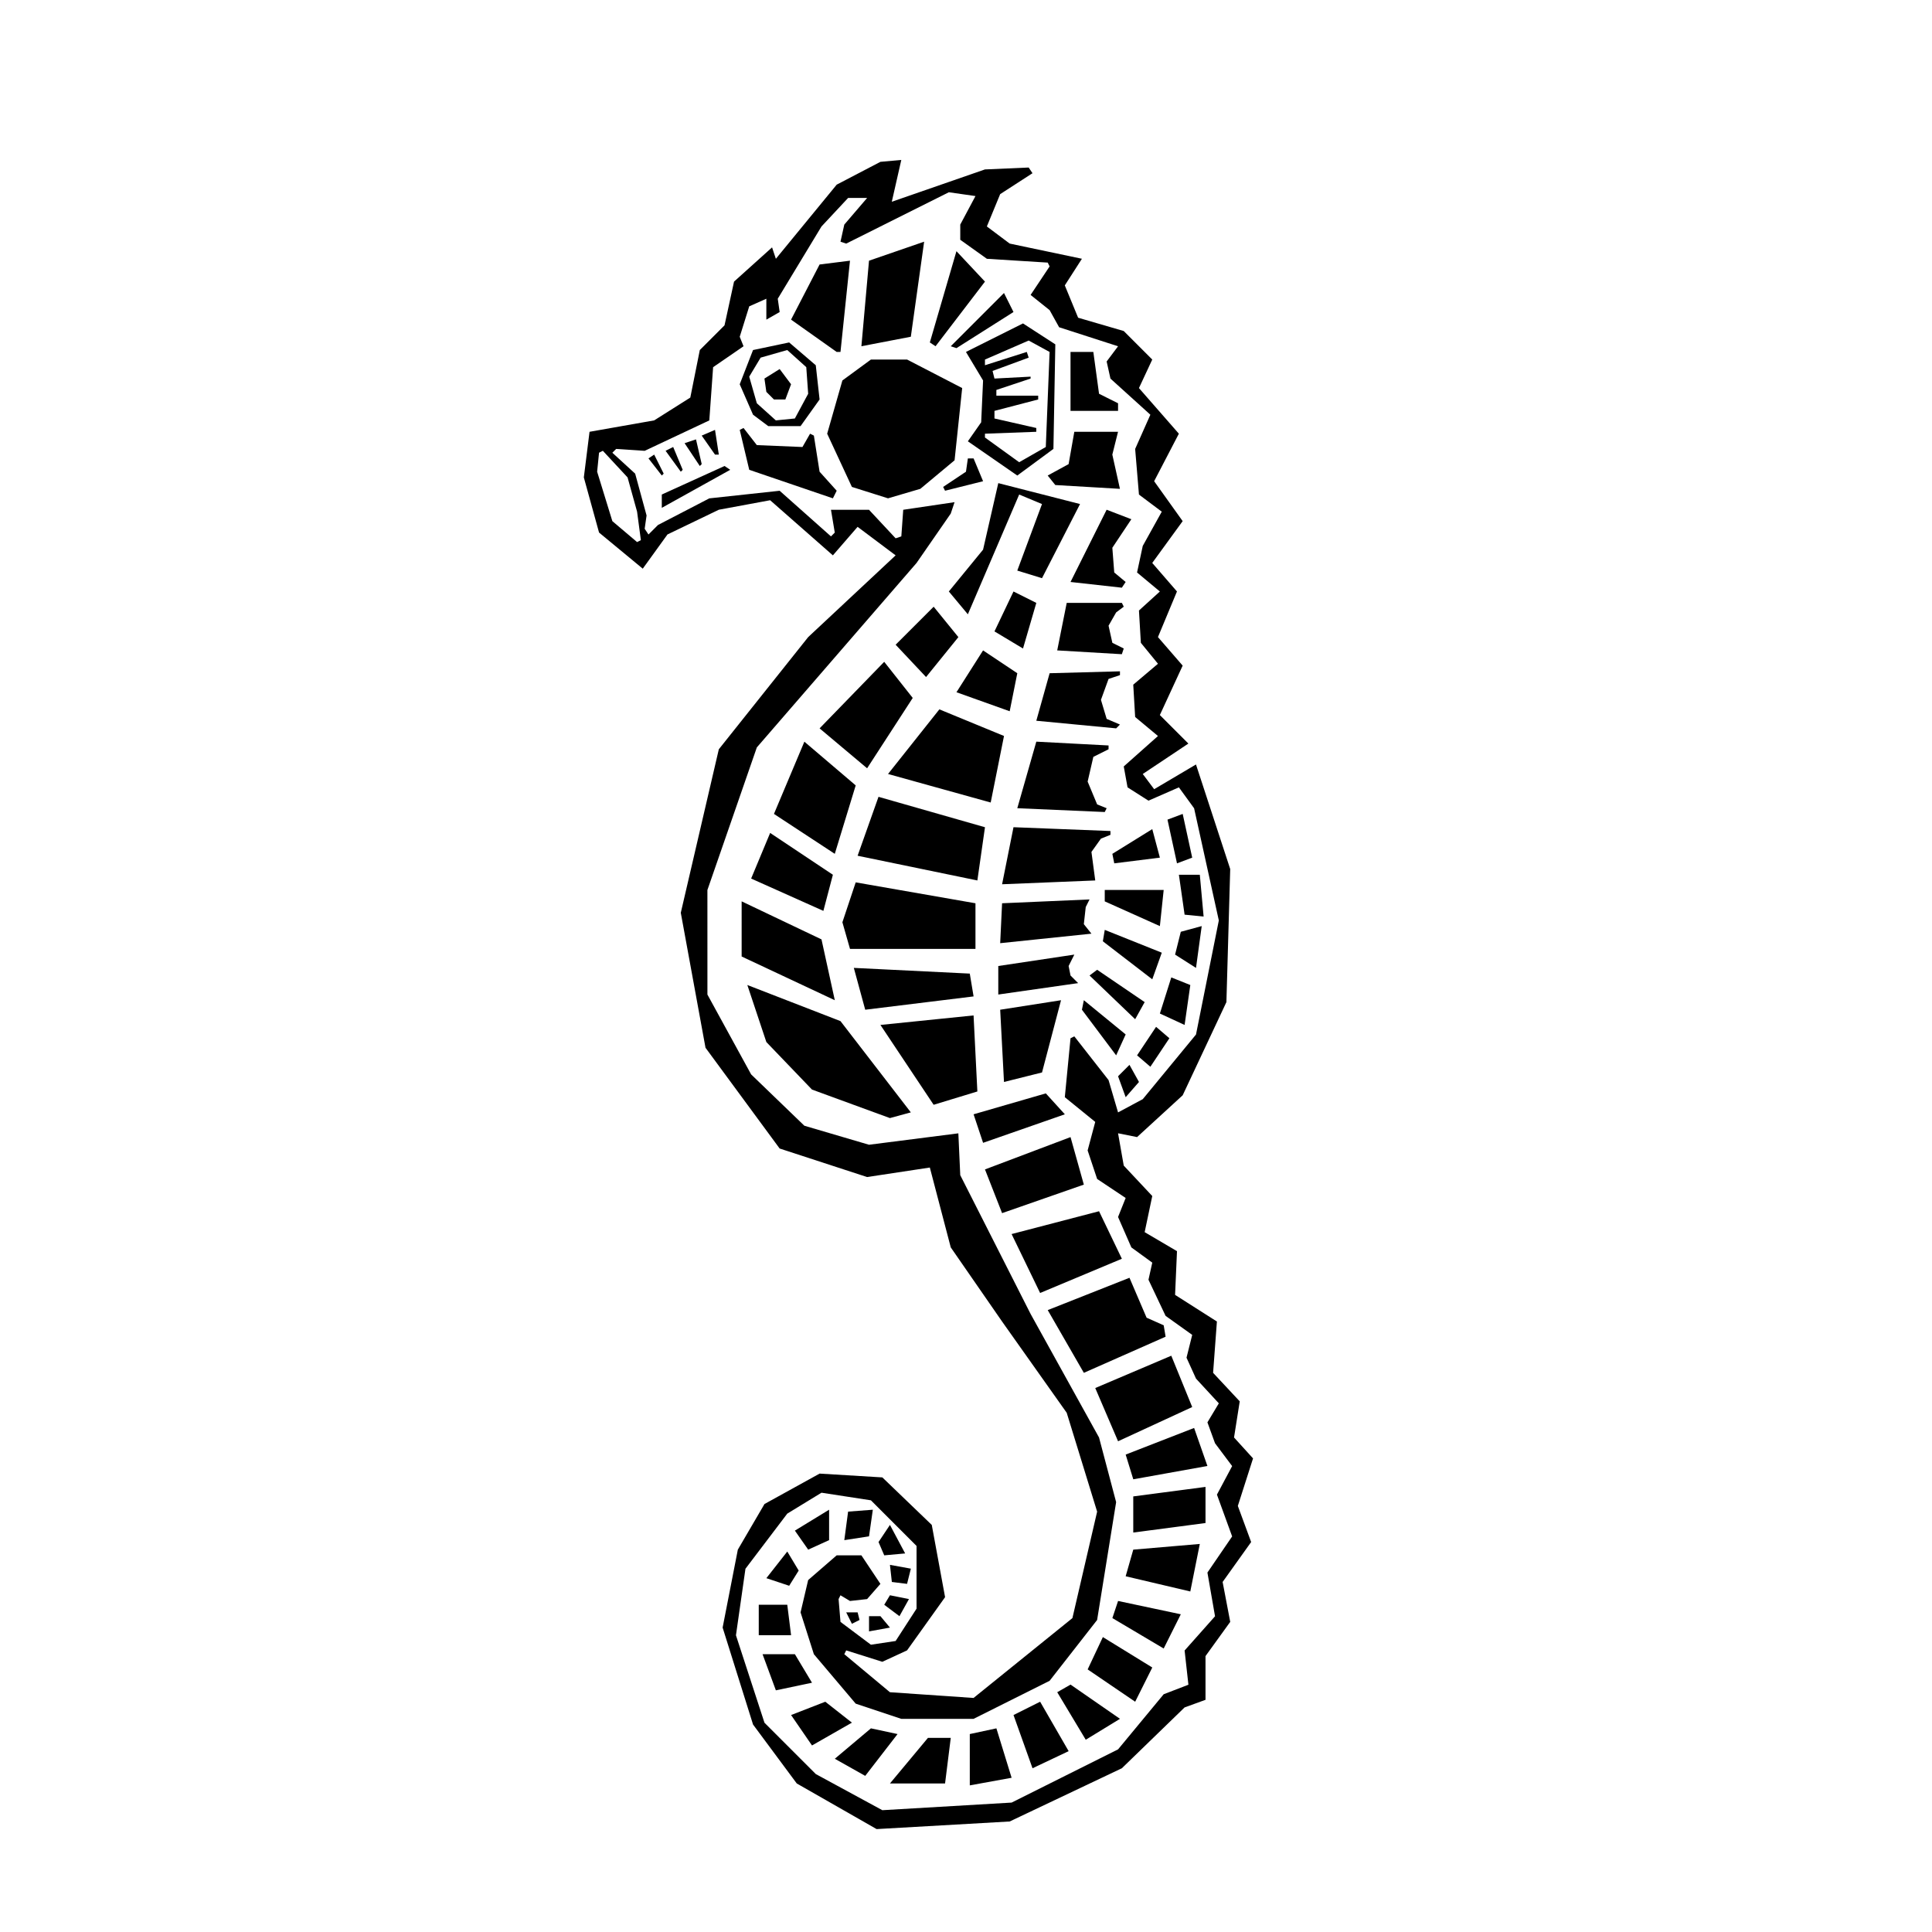
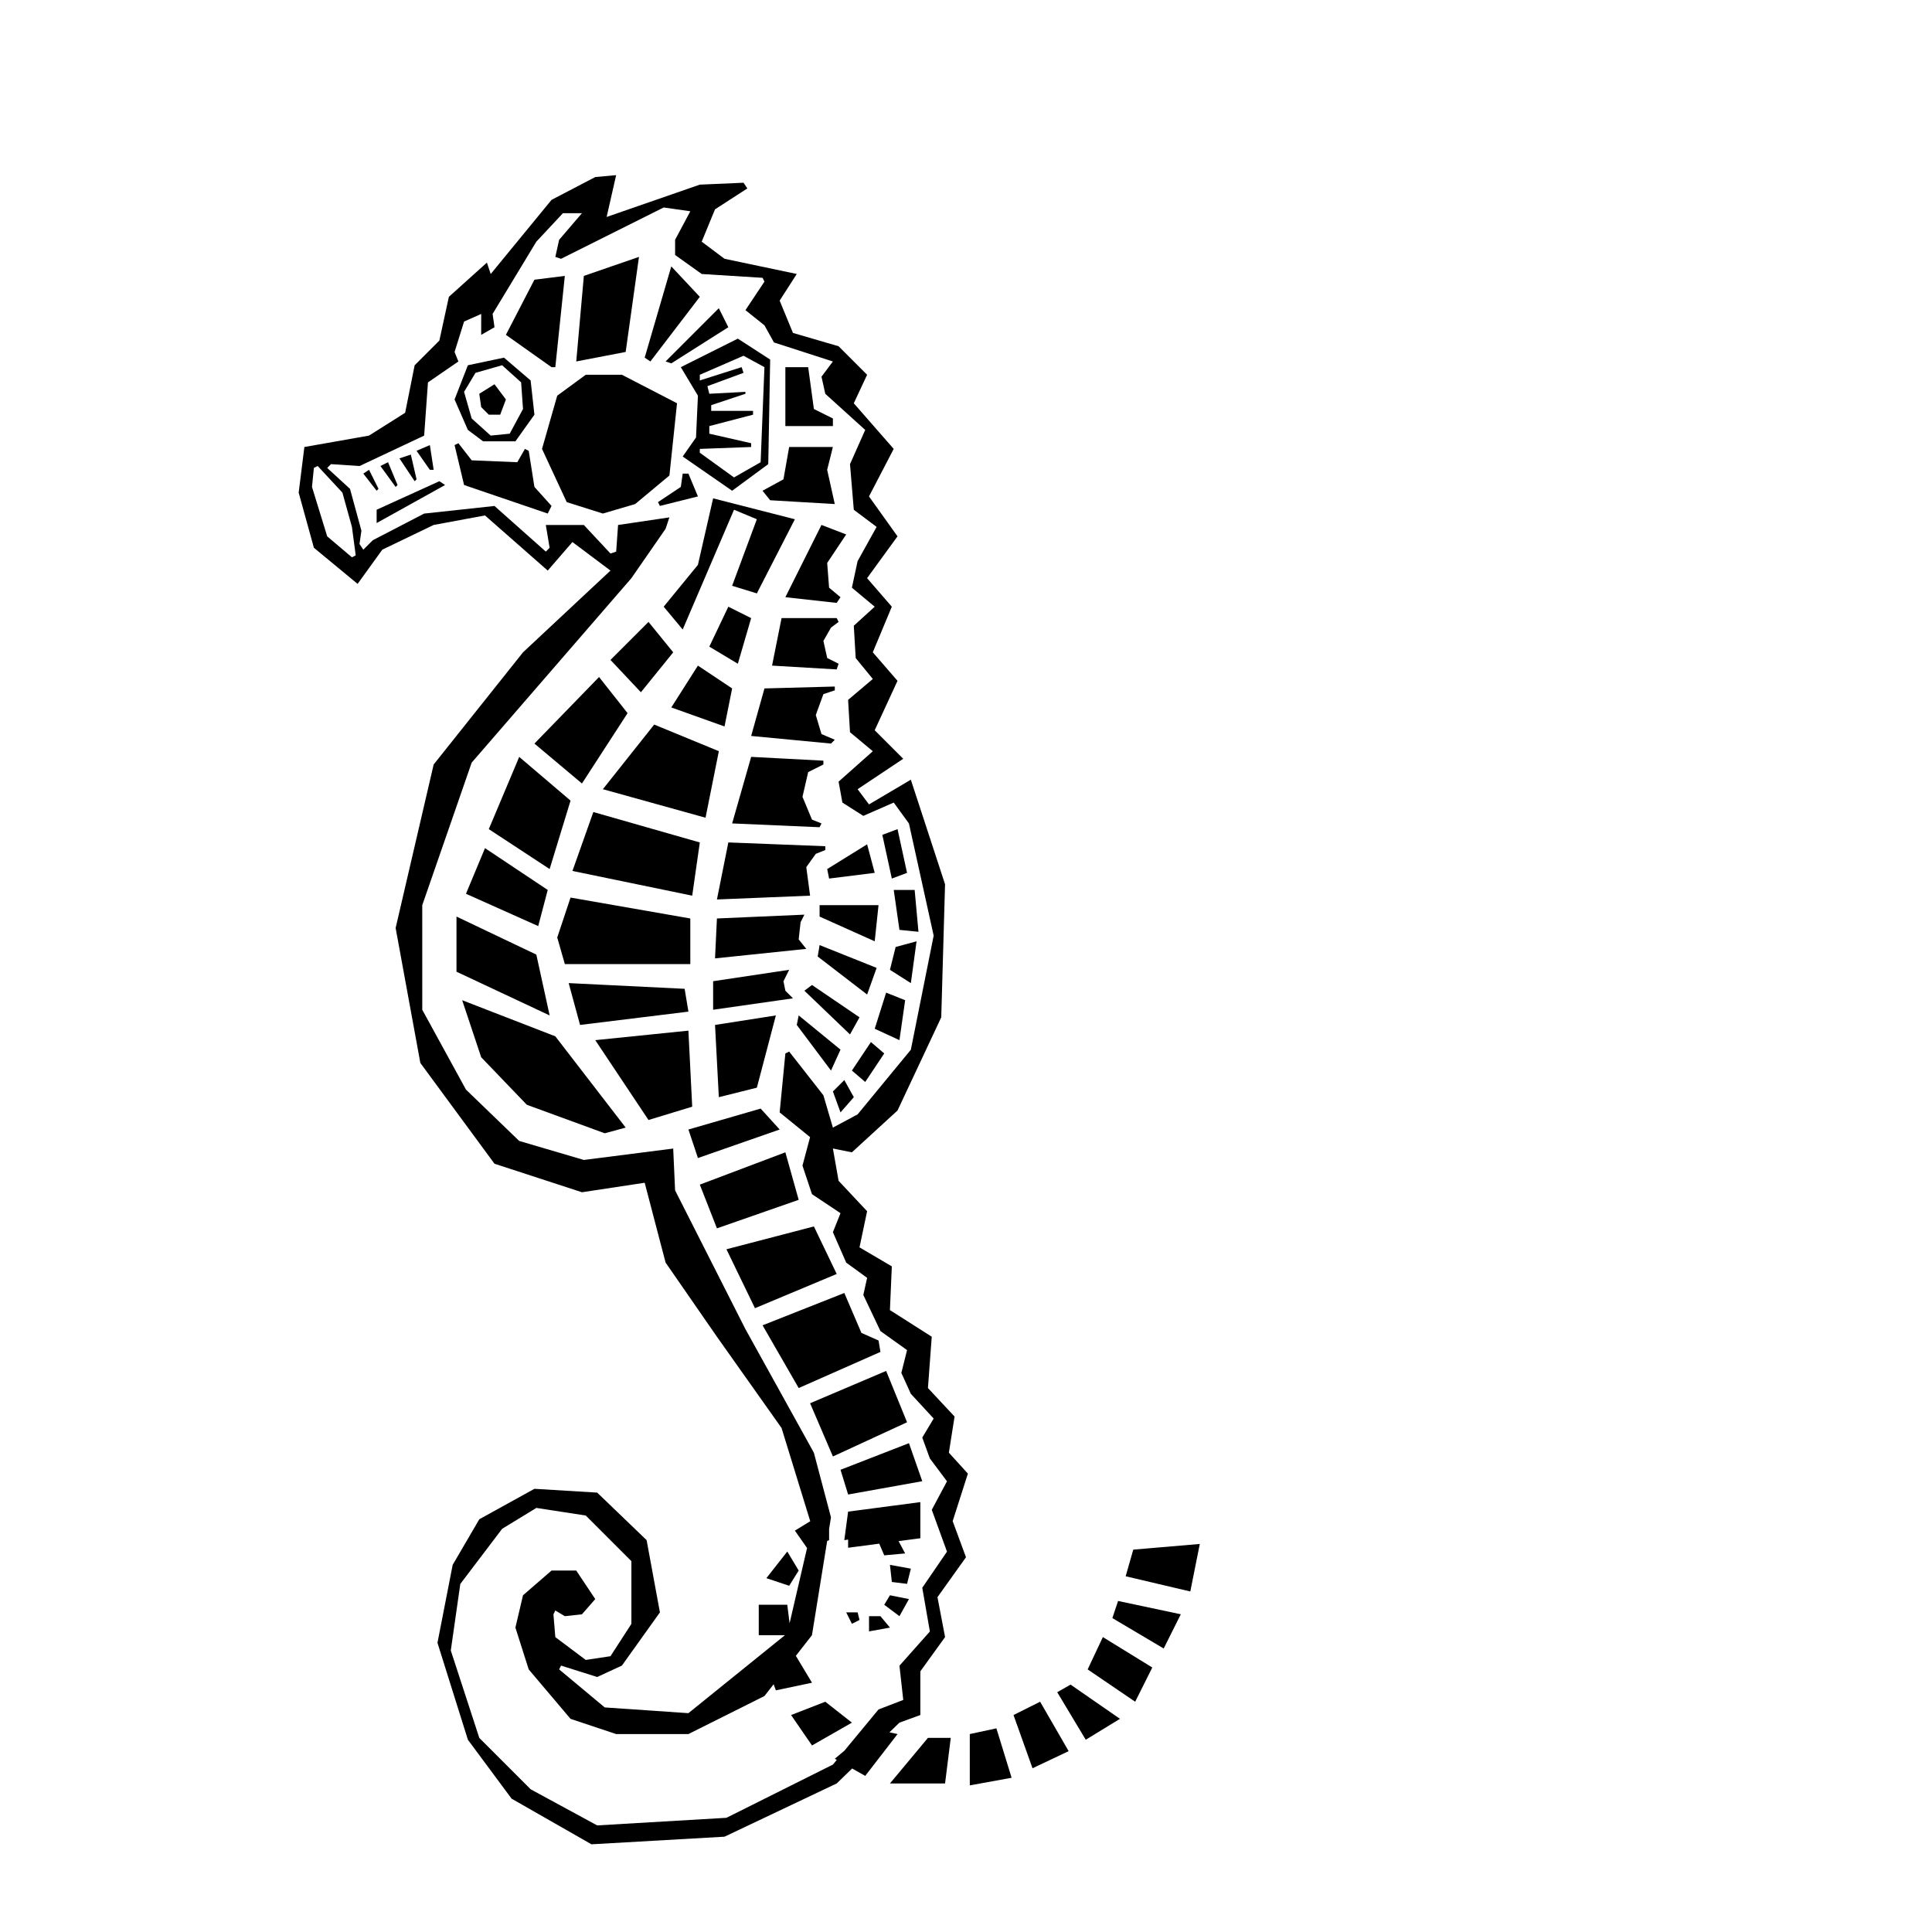
<svg xmlns="http://www.w3.org/2000/svg" fill="#000000" width="800px" height="800px" version="1.1" viewBox="144 144 512 512">
-   <path d="m389.92 604.55-10.078 12.09h14.609l1.512-12.09zm-24.688 5.539 8.062 4.535 8.566-11.082-7.055-1.512zm35.773-6.547v13.602l11.082-2.016-4.031-13.098zm11.586-5.039 5.039 14.105 9.574-4.535-7.559-13.098zm-58.945 0 5.543 8.062 10.578-6.047-7.055-5.543zm70.531-6.047 7.559 12.594 9.07-5.543-13.098-9.07zm-78.09-10.074 3.527 9.574 9.574-2.016-4.535-7.559zm86.152 4.027 12.594 8.566 4.535-9.07-13.098-8.062zm-57.938-14.105v4.031l5.543-1.008-2.519-3.023zm-6.047-1.008 1.512 3.023 2.016-1.008-0.504-2.016zm-23.176-2.016v8.062h8.566l-1.008-8.062zm93.711 3.527 13.602 8.062 4.535-9.07-16.625-3.527zm-60.457-3.527 4.031 3.023 2.519-4.535-5.039-1.008zm2.016-6.043 4.031 0.504 1.008-4.031-5.543-1.008zm-33.254-1.008 6.047 2.016 2.519-4.031-3.023-5.039zm97.234-7.559-2.016 7.055 17.129 4.031 2.519-12.594zm-67.508-2.016 1.512 3.527 5.543-0.504-4.031-7.559zm-22.168-3.023 3.527 5.039 5.543-2.519v-8.062zm14.105-5.035-1.008 7.559 6.551-1.008 1.008-7.055zm75.57-4.031v9.574l19.145-2.519v-9.574zm-2.012-11.086 2.016 6.551 19.648-3.527-3.527-10.078zm-8.062-17.633 6.047 14.105 19.648-9.07-5.543-13.602zm-12.594-20.656 9.574 16.625 21.664-9.574-0.504-3.023-4.535-2.016-4.535-10.578zm-9.574-20.152 7.559 15.617 21.664-9.07-6.047-12.594zm-7.055-17.129 4.535 11.586 21.664-7.559-3.527-12.594zm-3.019-14.609 2.519 7.559 21.664-7.559-5.039-5.543zm38.289-10.078 2.016 5.543 3.527-4.031-2.519-4.535zm5.035-5.543 3.527 3.023 5.039-7.559-3.527-3.019zm-68.012-8.059 14.105 21.16 11.586-3.527-1.008-20.152zm31.738-4.031 1.008 19.145 10.078-2.519 5.039-19.145zm21.664 0 9.07 12.09 2.519-5.543-11.082-9.07zm-88.672-6.551 5.039 15.113 12.09 12.594 20.656 7.559 5.543-1.512-18.641-24.184zm109.33 7.559 6.551 3.023 1.512-10.578-5.039-2.016zm-78.09-1.008 28.719-3.527-1.008-6.047-30.73-1.512zm59.449-9.07 12.09 11.586 2.519-4.535-12.594-8.566zm-24.184-2.516v7.559l21.16-3.023-2.016-2.016-0.504-2.519 1.512-3.023zm27.711-6.551 13.098 10.078 2.519-7.055-15.113-6.047zm20.656-2.519-1.512 6.047 5.543 3.527 1.512-11.082zm-116.38 6.551 24.688 11.586-3.527-16.121-21.16-10.078zm69.02-14.109-0.504 10.578 24.184-2.519-2.016-2.519 0.504-4.535 1.008-2.016zm27.207-3.523v3.023l14.609 6.551 1.008-9.574zm-69.527 8.562 2.016 7.055h33.25v-12.09l-31.738-5.543zm89.176-12.594 1.512 10.578 5.039 0.504-1.008-11.082zm-113.36 1.008 19.145 8.566 2.519-9.574-16.625-11.082zm66.504 1.512 24.688-1.008-1.008-7.559 2.519-3.527 2.519-1.008v-1.008l-25.695-1.008zm29.223-8.062 0.504 2.519 12.09-1.512-2.016-7.559zm14.609-9.066 2.519 11.586 4.031-1.512-2.519-11.586zm-82.121 9.57 31.738 6.551 2.016-14.105-28.215-8.062zm-22.168-11.082 16.121 10.578 5.543-18.137-13.602-11.586zm64.488-1.512 23.176 1.008 0.504-1.008-2.519-1.008-2.519-6.047 1.512-6.551 4.031-2.016v-1.008l-19.145-1.008zm-34.258-9.07 27.207 7.559 3.527-17.633-17.129-7.055zm42.824-26.703-3.527 12.594 21.16 2.016 1.008-1.008-3.527-1.508-1.512-5.039 2.016-5.543 3.023-1.008v-1.008zm-60.961 14.613 12.594 10.578 12.09-18.641-7.559-9.574zm36.273-9.574 14.105 5.039 2.016-10.078-9.07-6.047zm-16.121-12.594 8.062 8.566 8.566-10.578-6.551-8.062zm45.34-11.086-2.519 12.594 17.129 1.008 0.504-1.512-3.019-1.508-1.008-4.535 2.016-3.527 2.016-1.512-0.504-1.008zm-19.145 7.559 7.559 4.535 3.527-12.09-6.047-3.023zm20.152-13.098 13.602 1.512 1.008-1.512-3.023-2.519-0.504-6.551 5.039-7.559-6.551-2.519zm-23.176-8.566-9.07 11.082 5.039 6.047 13.602-31.738 6.047 2.519-6.551 17.633 6.551 2.016 10.078-19.648-21.664-5.543zm-85.141-14.609v3.527l18.137-10.078-1.512-1.008zm81.113-9.574-0.504 3.527-6.047 4.031 0.504 1.008 10.078-2.519-2.519-6.047zm-84.641 0 3.527 4.535 0.504-0.504-2.519-5.039zm4.535-2.016 4.027 5.543 0.504-0.504-2.519-6.047zm5.035-2.016 4.031 6.047 0.504-0.504-1.512-6.551zm103.28-3.019-1.512 8.566-5.543 3.023 2.016 2.519 17.129 1.008-2.016-9.07 1.512-6.047zm-98.746 1.008 3.527 5.039 1.008-0.004-1.008-6.551zm10.078-1.512 2.519 10.578 22.168 7.559 1.008-2.016-4.535-5.039-1.512-9.57-1.008-0.504-2.016 3.527-12.09-0.504-3.527-4.535zm6.547-13.605 0.504 3.527 2.016 2.016h3.023l1.512-4.031-3.023-4.031zm28.215-5.035-7.559 5.543-4.031 14.105 6.551 14.105 9.574 3.023 8.566-2.519 9.07-7.559 2.016-19.145-14.609-7.559zm52.898-2.016v15.617h12.598v-2.016l-5.039-2.519-1.512-11.082zm-83.129 13.602-2.016-7.055 3.023-5.039 7.055-2.016 5.039 4.535 0.504 7.055-3.527 6.551-5.039 0.504zm-1.008-14.105-3.527 9.07 3.527 8.062 4.031 3.023h8.566l5.039-7.055-1.008-9.07-7.055-6.047zm61.465 2.519 11.586-5.039 5.543 3.023-1.008 25.191-7.055 4.031-9.07-6.551 0.004-1.008 13.602-0.504v-1.008l-11.082-2.519v-2.016l11.586-3.023v-1.008h-11.082v-1.512l9.07-3.023v-0.504l-9.574 0.504-0.504-2.016 9.574-3.527-0.504-1.512-11.086 3.527zm-5.035-2.016 4.535 7.559-0.504 11.082-3.527 5.039 13.098 9.07 9.574-7.055 0.504-27.711-8.566-5.543zm-4.031-1.512 1.512 0.504 15.113-9.574-2.519-5.039zm-34.762-21.664-7.559 14.609 12.09 8.566h1.008l2.519-24.184zm29.219 20.656 1.512 1.008 13.098-17.129-7.559-8.062zm-16.121-21.664-2.016 22.672 13.098-2.519 3.527-25.191zm-68.016 69.02-4.031-13.098 0.504-5.039 1.008-0.504 6.551 7.055 2.519 9.07 1.008 7.559-1.008 0.504zm89.176-87.156 7.055 1.008-4.031 7.555v4.031l7.055 5.039 16.121 1.008 0.504 1.008-5.039 7.559 5.039 4.031 2.519 4.535 15.617 5.039-3.023 4.031 1.008 4.535 10.578 9.574-4.031 9.07 1.008 12.09 6.047 4.535-5.039 9.07-1.512 7.043 6.047 5.039-5.543 5.039 0.504 8.566 4.535 5.543-6.551 5.543 0.504 8.566 6.047 5.039-9.07 8.062 1.008 5.543 5.543 3.527 8.062-3.527 4.031 5.543 6.551 29.727-6.047 30.23-14.105 17.129-6.551 3.512-2.519-8.566-9.07-11.586-1.008 0.504-1.512 15.617 8.062 6.551-2.016 7.559 2.519 7.559 7.559 5.039-2.016 5.039 3.527 8.062 5.543 4.031-1.008 4.535 4.535 9.574 7.055 5.039-1.512 6.047 2.519 5.543 6.047 6.551-3.023 5.039 2.016 5.543 4.535 6.047-4.031 7.559 4.031 11.082-6.551 9.574 2.016 11.586-8.062 9.07 1.008 9.07-6.551 2.519-12.09 14.609-28.215 14.105-34.258 2.016-17.633-9.574-13.602-13.602-7.559-23.176 2.519-17.633 11.082-14.609 9.07-5.543 13.098 2.016 12.09 12.09v16.625l-5.543 8.566-6.551 0.988-8.062-6.047-0.504-6.047 0.504-1.008 2.519 1.512 4.535-0.504 3.527-4.031-5.039-7.559h-6.551l-7.559 6.551-2.012 8.566 3.527 11.082 11.082 13.098 12.09 4.031h19.145l20.152-10.078 12.594-16.121 5.039-31.234-4.531-17.129-18.137-32.746-18.641-36.777-0.504-11.082-23.68 3.023-17.129-5.039-14.105-13.602-11.586-21.16-0.004-27.711 13.098-37.785 42.32-48.871 9.07-13.098 1.008-3.023-13.602 2.016-0.504 7.055-1.512 0.504-7.055-7.559h-10.078l1.008 6.047-1.008 1.008-13.602-12.094-18.641 2.016-13.602 7.055-2.519 2.519-1.008-1.516 0.504-3.527-3.023-11.082-6.047-5.543 1.008-1.008 7.559 0.504 17.129-8.062 1.008-14.105 8.062-5.543-1.008-2.519 2.519-8.062 4.535-2.016v5.543l3.527-2.016-0.504-3.527 11.586-19.145 7.055-7.559h5.039l-6.047 7.055-1.008 4.535 1.512 0.504zm-18.137-8.062-11.586 6.047-16.121 19.648-1.008-3.023-10.078 9.07-2.519 11.586-6.551 6.551-2.519 12.594-9.574 6.047-17.129 3.023-1.512 12.09 4.031 14.609 11.586 9.574 6.551-9.07 13.605-6.547 13.602-2.519 16.625 14.609 6.551-7.559 10.078 7.559-23.176 21.664-23.68 29.727-10.078 43.328 6.551 35.77 19.648 26.703 23.176 7.559 16.625-2.519 5.543 21.16 13.602 19.648 17.129 24.184 8.062 26.199-6.551 28.215-26.199 21.16-22.164-1.52-12.09-10.078 0.504-1.008 9.574 3.023 6.551-3.023 10.078-14.105-3.527-19.145-13.098-12.594-16.625-1.008-14.609 8.062-7.062 12.09-4.031 20.656 8.062 25.695 11.586 15.617 21.16 12.09 35.266-2.016 29.727-14.105 16.625-16.121 5.543-2.016v-11.586l6.551-9.07-2.016-10.578 7.559-10.578-3.527-9.574 4.031-12.594-5.039-5.543 1.512-9.574-7.059-7.559 1.008-13.602-11.082-7.055 0.504-11.586-8.566-5.039 2.016-9.574-7.559-8.062-1.508-8.562 5.039 1.008 12.09-11.082 11.586-24.688 1.008-35.266-9.07-27.711-11.082 6.551-3.023-4.031 12.09-8.062-7.559-7.559 6.047-13.098-6.551-7.559 5.039-12.09-6.551-7.559 8.062-11.082-7.559-10.578 6.551-12.594-10.578-12.09 3.527-7.559-7.559-7.559-12.09-3.527-3.527-8.566 4.535-7.055-19.145-4.027-6.047-4.535 3.527-8.566 8.566-5.543-1.008-1.508-11.59 0.504-24.688 8.566 2.519-11.082z" />
+   <path d="m389.92 604.55-10.078 12.09h14.609l1.512-12.09zm-24.688 5.539 8.062 4.535 8.566-11.082-7.055-1.512zm35.773-6.547v13.602l11.082-2.016-4.031-13.098zm11.586-5.039 5.039 14.105 9.574-4.535-7.559-13.098zm-58.945 0 5.543 8.062 10.578-6.047-7.055-5.543zm70.531-6.047 7.559 12.594 9.07-5.543-13.098-9.07zm-78.09-10.074 3.527 9.574 9.574-2.016-4.535-7.559zm86.152 4.027 12.594 8.566 4.535-9.07-13.098-8.062zm-57.938-14.105v4.031l5.543-1.008-2.519-3.023zm-6.047-1.008 1.512 3.023 2.016-1.008-0.504-2.016zm-23.176-2.016v8.062h8.566l-1.008-8.062zm93.711 3.527 13.602 8.062 4.535-9.07-16.625-3.527zm-60.457-3.527 4.031 3.023 2.519-4.535-5.039-1.008zm2.016-6.043 4.031 0.504 1.008-4.031-5.543-1.008zm-33.254-1.008 6.047 2.016 2.519-4.031-3.023-5.039zm97.234-7.559-2.016 7.055 17.129 4.031 2.519-12.594zm-67.508-2.016 1.512 3.527 5.543-0.504-4.031-7.559zm-22.168-3.023 3.527 5.039 5.543-2.519v-8.062zm14.105-5.035-1.008 7.559 6.551-1.008 1.008-7.055zv9.574l19.145-2.519v-9.574zm-2.012-11.086 2.016 6.551 19.648-3.527-3.527-10.078zm-8.062-17.633 6.047 14.105 19.648-9.07-5.543-13.602zm-12.594-20.656 9.574 16.625 21.664-9.574-0.504-3.023-4.535-2.016-4.535-10.578zm-9.574-20.152 7.559 15.617 21.664-9.07-6.047-12.594zm-7.055-17.129 4.535 11.586 21.664-7.559-3.527-12.594zm-3.019-14.609 2.519 7.559 21.664-7.559-5.039-5.543zm38.289-10.078 2.016 5.543 3.527-4.031-2.519-4.535zm5.035-5.543 3.527 3.023 5.039-7.559-3.527-3.019zm-68.012-8.059 14.105 21.16 11.586-3.527-1.008-20.152zm31.738-4.031 1.008 19.145 10.078-2.519 5.039-19.145zm21.664 0 9.07 12.09 2.519-5.543-11.082-9.07zm-88.672-6.551 5.039 15.113 12.09 12.594 20.656 7.559 5.543-1.512-18.641-24.184zm109.33 7.559 6.551 3.023 1.512-10.578-5.039-2.016zm-78.09-1.008 28.719-3.527-1.008-6.047-30.73-1.512zm59.449-9.07 12.09 11.586 2.519-4.535-12.594-8.566zm-24.184-2.516v7.559l21.16-3.023-2.016-2.016-0.504-2.519 1.512-3.023zm27.711-6.551 13.098 10.078 2.519-7.055-15.113-6.047zm20.656-2.519-1.512 6.047 5.543 3.527 1.512-11.082zm-116.38 6.551 24.688 11.586-3.527-16.121-21.16-10.078zm69.02-14.109-0.504 10.578 24.184-2.519-2.016-2.519 0.504-4.535 1.008-2.016zm27.207-3.523v3.023l14.609 6.551 1.008-9.574zm-69.527 8.562 2.016 7.055h33.25v-12.09l-31.738-5.543zm89.176-12.594 1.512 10.578 5.039 0.504-1.008-11.082zm-113.36 1.008 19.145 8.566 2.519-9.574-16.625-11.082zm66.504 1.512 24.688-1.008-1.008-7.559 2.519-3.527 2.519-1.008v-1.008l-25.695-1.008zm29.223-8.062 0.504 2.519 12.09-1.512-2.016-7.559zm14.609-9.066 2.519 11.586 4.031-1.512-2.519-11.586zm-82.121 9.57 31.738 6.551 2.016-14.105-28.215-8.062zm-22.168-11.082 16.121 10.578 5.543-18.137-13.602-11.586zm64.488-1.512 23.176 1.008 0.504-1.008-2.519-1.008-2.519-6.047 1.512-6.551 4.031-2.016v-1.008l-19.145-1.008zm-34.258-9.07 27.207 7.559 3.527-17.633-17.129-7.055zm42.824-26.703-3.527 12.594 21.16 2.016 1.008-1.008-3.527-1.508-1.512-5.039 2.016-5.543 3.023-1.008v-1.008zm-60.961 14.613 12.594 10.578 12.09-18.641-7.559-9.574zm36.273-9.574 14.105 5.039 2.016-10.078-9.07-6.047zm-16.121-12.594 8.062 8.566 8.566-10.578-6.551-8.062zm45.34-11.086-2.519 12.594 17.129 1.008 0.504-1.512-3.019-1.508-1.008-4.535 2.016-3.527 2.016-1.512-0.504-1.008zm-19.145 7.559 7.559 4.535 3.527-12.09-6.047-3.023zm20.152-13.098 13.602 1.512 1.008-1.512-3.023-2.519-0.504-6.551 5.039-7.559-6.551-2.519zm-23.176-8.566-9.07 11.082 5.039 6.047 13.602-31.738 6.047 2.519-6.551 17.633 6.551 2.016 10.078-19.648-21.664-5.543zm-85.141-14.609v3.527l18.137-10.078-1.512-1.008zm81.113-9.574-0.504 3.527-6.047 4.031 0.504 1.008 10.078-2.519-2.519-6.047zm-84.641 0 3.527 4.535 0.504-0.504-2.519-5.039zm4.535-2.016 4.027 5.543 0.504-0.504-2.519-6.047zm5.035-2.016 4.031 6.047 0.504-0.504-1.512-6.551zm103.28-3.019-1.512 8.566-5.543 3.023 2.016 2.519 17.129 1.008-2.016-9.07 1.512-6.047zm-98.746 1.008 3.527 5.039 1.008-0.004-1.008-6.551zm10.078-1.512 2.519 10.578 22.168 7.559 1.008-2.016-4.535-5.039-1.512-9.57-1.008-0.504-2.016 3.527-12.09-0.504-3.527-4.535zm6.547-13.605 0.504 3.527 2.016 2.016h3.023l1.512-4.031-3.023-4.031zm28.215-5.035-7.559 5.543-4.031 14.105 6.551 14.105 9.574 3.023 8.566-2.519 9.07-7.559 2.016-19.145-14.609-7.559zm52.898-2.016v15.617h12.598v-2.016l-5.039-2.519-1.512-11.082zm-83.129 13.602-2.016-7.055 3.023-5.039 7.055-2.016 5.039 4.535 0.504 7.055-3.527 6.551-5.039 0.504zm-1.008-14.105-3.527 9.07 3.527 8.062 4.031 3.023h8.566l5.039-7.055-1.008-9.07-7.055-6.047zm61.465 2.519 11.586-5.039 5.543 3.023-1.008 25.191-7.055 4.031-9.07-6.551 0.004-1.008 13.602-0.504v-1.008l-11.082-2.519v-2.016l11.586-3.023v-1.008h-11.082v-1.512l9.07-3.023v-0.504l-9.574 0.504-0.504-2.016 9.574-3.527-0.504-1.512-11.086 3.527zm-5.035-2.016 4.535 7.559-0.504 11.082-3.527 5.039 13.098 9.07 9.574-7.055 0.504-27.711-8.566-5.543zm-4.031-1.512 1.512 0.504 15.113-9.574-2.519-5.039zm-34.762-21.664-7.559 14.609 12.09 8.566h1.008l2.519-24.184zm29.219 20.656 1.512 1.008 13.098-17.129-7.559-8.062zm-16.121-21.664-2.016 22.672 13.098-2.519 3.527-25.191zm-68.016 69.02-4.031-13.098 0.504-5.039 1.008-0.504 6.551 7.055 2.519 9.07 1.008 7.559-1.008 0.504zm89.176-87.156 7.055 1.008-4.031 7.555v4.031l7.055 5.039 16.121 1.008 0.504 1.008-5.039 7.559 5.039 4.031 2.519 4.535 15.617 5.039-3.023 4.031 1.008 4.535 10.578 9.574-4.031 9.07 1.008 12.09 6.047 4.535-5.039 9.07-1.512 7.043 6.047 5.039-5.543 5.039 0.504 8.566 4.535 5.543-6.551 5.543 0.504 8.566 6.047 5.039-9.07 8.062 1.008 5.543 5.543 3.527 8.062-3.527 4.031 5.543 6.551 29.727-6.047 30.23-14.105 17.129-6.551 3.512-2.519-8.566-9.07-11.586-1.008 0.504-1.512 15.617 8.062 6.551-2.016 7.559 2.519 7.559 7.559 5.039-2.016 5.039 3.527 8.062 5.543 4.031-1.008 4.535 4.535 9.574 7.055 5.039-1.512 6.047 2.519 5.543 6.047 6.551-3.023 5.039 2.016 5.543 4.535 6.047-4.031 7.559 4.031 11.082-6.551 9.574 2.016 11.586-8.062 9.07 1.008 9.07-6.551 2.519-12.09 14.609-28.215 14.105-34.258 2.016-17.633-9.574-13.602-13.602-7.559-23.176 2.519-17.633 11.082-14.609 9.07-5.543 13.098 2.016 12.09 12.09v16.625l-5.543 8.566-6.551 0.988-8.062-6.047-0.504-6.047 0.504-1.008 2.519 1.512 4.535-0.504 3.527-4.031-5.039-7.559h-6.551l-7.559 6.551-2.012 8.566 3.527 11.082 11.082 13.098 12.09 4.031h19.145l20.152-10.078 12.594-16.121 5.039-31.234-4.531-17.129-18.137-32.746-18.641-36.777-0.504-11.082-23.68 3.023-17.129-5.039-14.105-13.602-11.586-21.16-0.004-27.711 13.098-37.785 42.32-48.871 9.07-13.098 1.008-3.023-13.602 2.016-0.504 7.055-1.512 0.504-7.055-7.559h-10.078l1.008 6.047-1.008 1.008-13.602-12.094-18.641 2.016-13.602 7.055-2.519 2.519-1.008-1.516 0.504-3.527-3.023-11.082-6.047-5.543 1.008-1.008 7.559 0.504 17.129-8.062 1.008-14.105 8.062-5.543-1.008-2.519 2.519-8.062 4.535-2.016v5.543l3.527-2.016-0.504-3.527 11.586-19.145 7.055-7.559h5.039l-6.047 7.055-1.008 4.535 1.512 0.504zm-18.137-8.062-11.586 6.047-16.121 19.648-1.008-3.023-10.078 9.07-2.519 11.586-6.551 6.551-2.519 12.594-9.574 6.047-17.129 3.023-1.512 12.09 4.031 14.609 11.586 9.574 6.551-9.07 13.605-6.547 13.602-2.519 16.625 14.609 6.551-7.559 10.078 7.559-23.176 21.664-23.68 29.727-10.078 43.328 6.551 35.77 19.648 26.703 23.176 7.559 16.625-2.519 5.543 21.16 13.602 19.648 17.129 24.184 8.062 26.199-6.551 28.215-26.199 21.16-22.164-1.52-12.09-10.078 0.504-1.008 9.574 3.023 6.551-3.023 10.078-14.105-3.527-19.145-13.098-12.594-16.625-1.008-14.609 8.062-7.062 12.09-4.031 20.656 8.062 25.695 11.586 15.617 21.16 12.09 35.266-2.016 29.727-14.105 16.625-16.121 5.543-2.016v-11.586l6.551-9.07-2.016-10.578 7.559-10.578-3.527-9.574 4.031-12.594-5.039-5.543 1.512-9.574-7.059-7.559 1.008-13.602-11.082-7.055 0.504-11.586-8.566-5.039 2.016-9.574-7.559-8.062-1.508-8.562 5.039 1.008 12.09-11.082 11.586-24.688 1.008-35.266-9.07-27.711-11.082 6.551-3.023-4.031 12.09-8.062-7.559-7.559 6.047-13.098-6.551-7.559 5.039-12.09-6.551-7.559 8.062-11.082-7.559-10.578 6.551-12.594-10.578-12.09 3.527-7.559-7.559-7.559-12.09-3.527-3.527-8.566 4.535-7.055-19.145-4.027-6.047-4.535 3.527-8.566 8.566-5.543-1.008-1.508-11.59 0.504-24.688 8.566 2.519-11.082z" />
</svg>